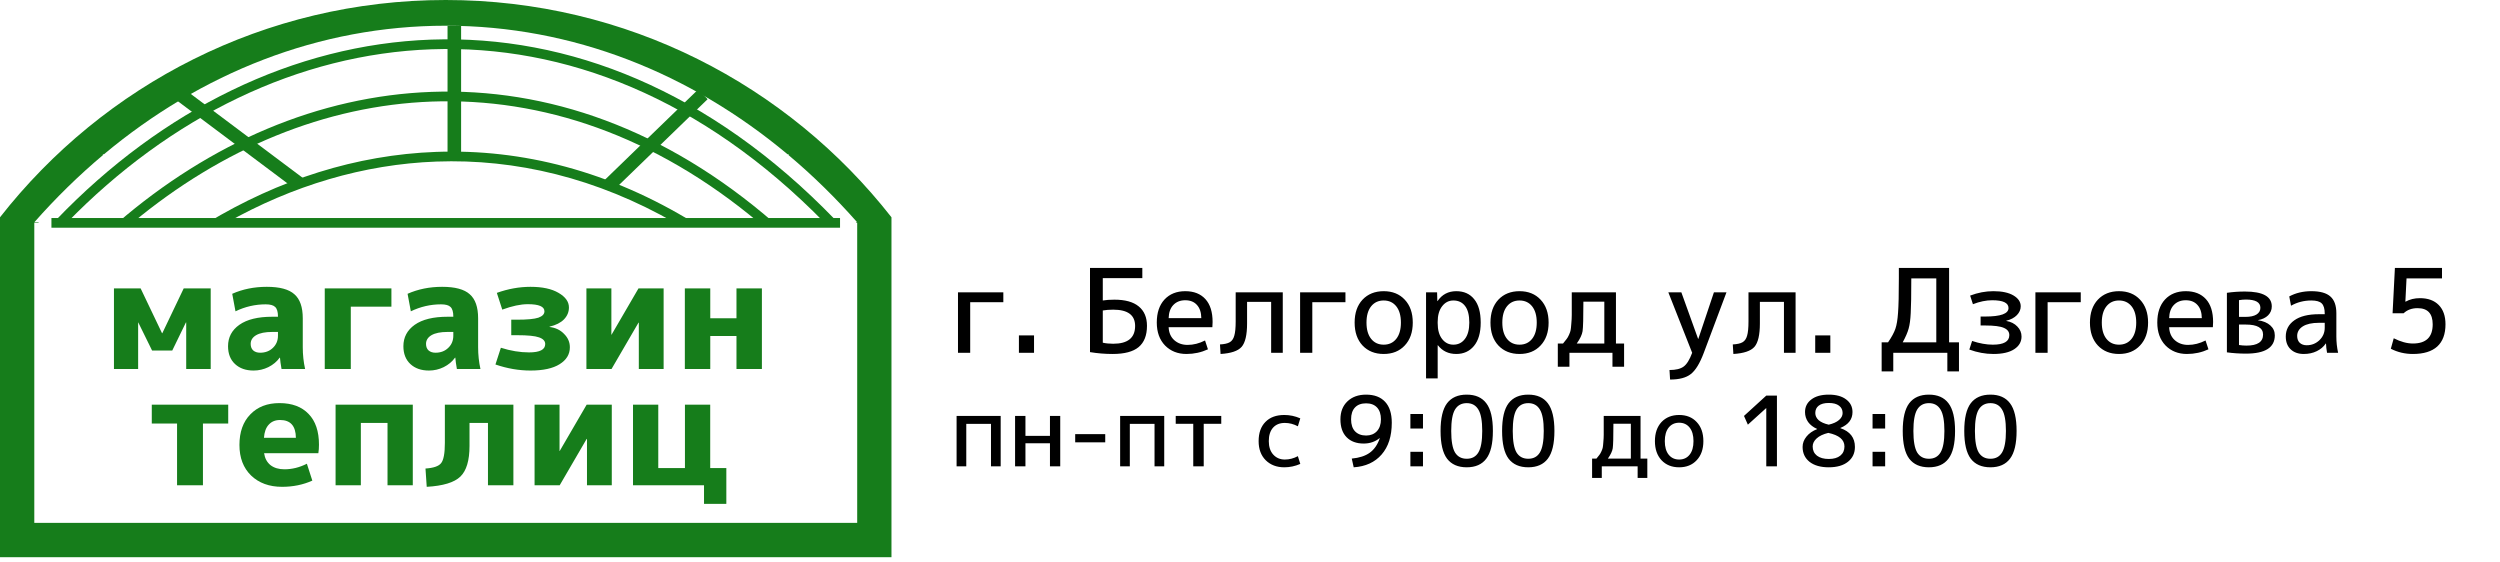
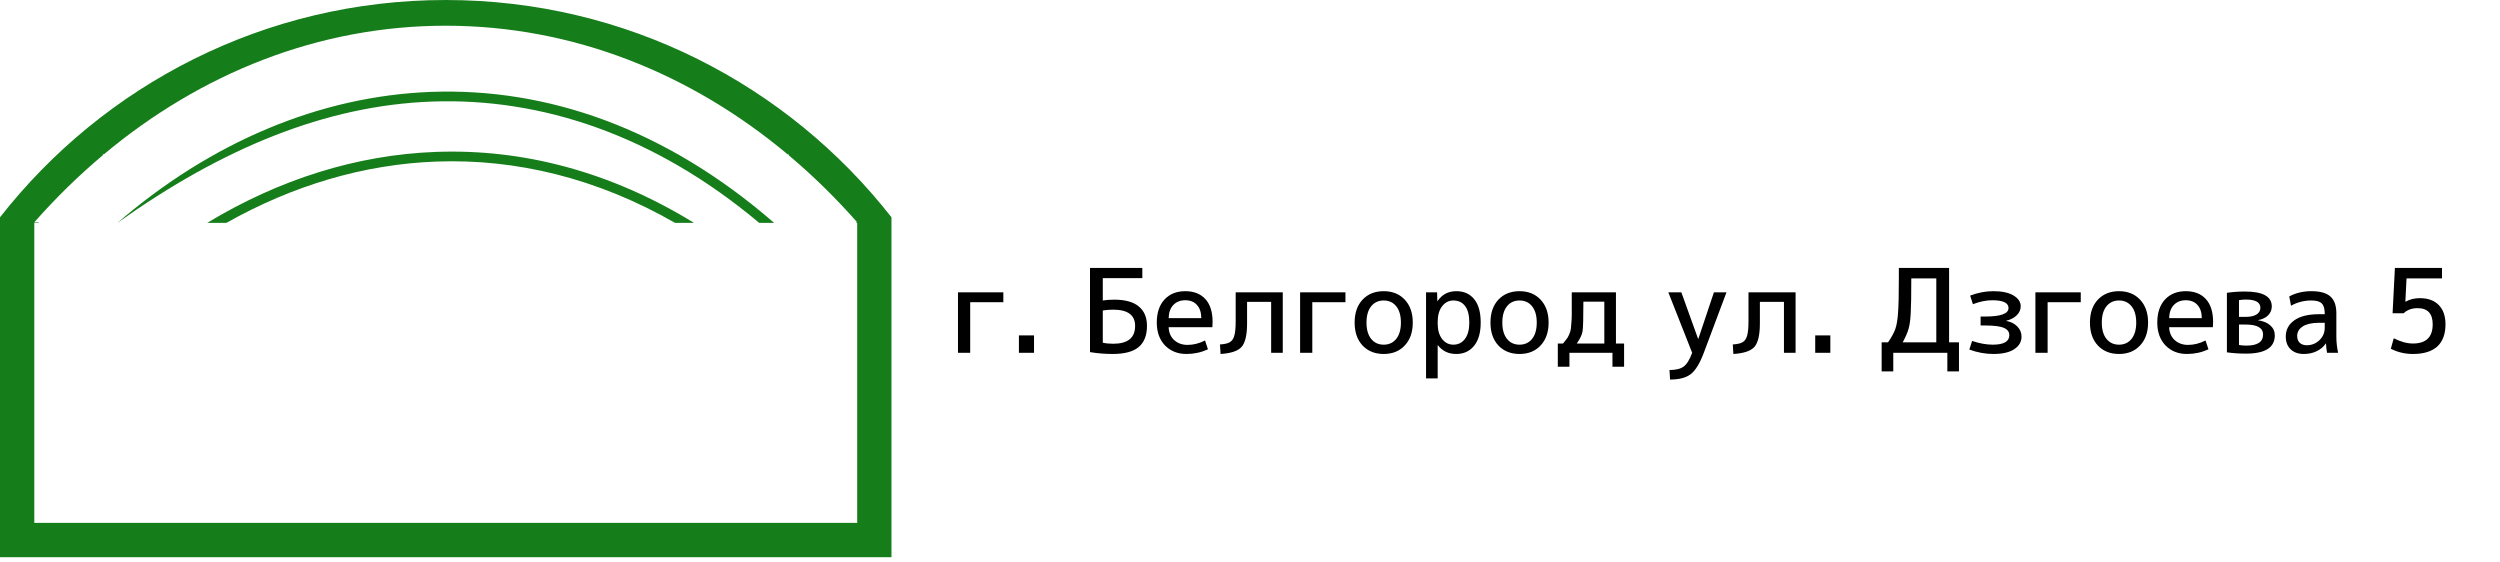
<svg xmlns="http://www.w3.org/2000/svg" width="129" height="29" viewBox="0 0 129 29" fill="none">
-   <path d="M9.592 16.64L8.888 18.088H7.848L7.136 16.64H7.128V19.04H5.88V14.88H7.256L8.36 17.192H8.376L9.48 14.88H10.872V19.04H9.608V16.64H9.592ZM13.767 14.8C14.433 14.8 14.908 14.928 15.191 15.184C15.479 15.434 15.623 15.848 15.623 16.424V17.92C15.623 18.304 15.663 18.677 15.743 19.04H14.527C14.484 18.8 14.457 18.605 14.447 18.456H14.431C14.287 18.658 14.092 18.821 13.847 18.944C13.607 19.061 13.353 19.12 13.087 19.12C12.687 19.12 12.367 19.008 12.127 18.784C11.887 18.56 11.767 18.253 11.767 17.864C11.767 17.405 11.961 17.037 12.351 16.76C12.745 16.482 13.311 16.344 14.047 16.344H14.343V16.328C14.343 16.093 14.295 15.93 14.199 15.84C14.108 15.749 13.945 15.704 13.711 15.704C13.167 15.704 12.647 15.824 12.151 16.064L11.983 15.16C12.521 14.92 13.116 14.8 13.767 14.8ZM12.935 17.744C12.935 17.888 12.977 18 13.063 18.08C13.153 18.16 13.273 18.2 13.423 18.2C13.689 18.2 13.908 18.117 14.079 17.952C14.255 17.786 14.343 17.576 14.343 17.32V17.128H14.047C13.684 17.128 13.407 17.184 13.215 17.296C13.028 17.408 12.935 17.557 12.935 17.744ZM18.101 19.04H16.757V14.88H20.197V15.824H18.101V19.04ZM22.815 14.8C23.482 14.8 23.957 14.928 24.239 15.184C24.527 15.434 24.671 15.848 24.671 16.424V17.92C24.671 18.304 24.711 18.677 24.791 19.04H23.575C23.533 18.8 23.506 18.605 23.495 18.456H23.479C23.335 18.658 23.141 18.821 22.895 18.944C22.655 19.061 22.402 19.12 22.135 19.12C21.735 19.12 21.415 19.008 21.175 18.784C20.935 18.56 20.815 18.253 20.815 17.864C20.815 17.405 21.01 17.037 21.399 16.76C21.794 16.482 22.359 16.344 23.095 16.344H23.391V16.328C23.391 16.093 23.343 15.93 23.247 15.84C23.157 15.749 22.994 15.704 22.759 15.704C22.215 15.704 21.695 15.824 21.199 16.064L21.031 15.16C21.57 14.92 22.165 14.8 22.815 14.8ZM21.983 17.744C21.983 17.888 22.026 18 22.111 18.08C22.202 18.16 22.322 18.2 22.471 18.2C22.738 18.2 22.957 18.117 23.127 17.952C23.303 17.786 23.391 17.576 23.391 17.32V17.128H23.095C22.733 17.128 22.455 17.184 22.263 17.296C22.077 17.408 21.983 17.557 21.983 17.744ZM28.357 16.856V16.872C28.667 16.909 28.917 17.029 29.109 17.232C29.307 17.429 29.405 17.658 29.405 17.92C29.405 18.282 29.229 18.573 28.877 18.792C28.531 19.01 28.029 19.12 27.373 19.12C26.776 19.12 26.173 19.016 25.565 18.808L25.845 17.944C26.347 18.104 26.832 18.184 27.301 18.184C27.856 18.184 28.133 18.04 28.133 17.752C28.133 17.597 28.027 17.482 27.813 17.408C27.605 17.333 27.227 17.296 26.677 17.296H26.381V16.496H26.677C27.205 16.496 27.573 16.461 27.781 16.392C27.989 16.317 28.093 16.208 28.093 16.064C28.093 15.818 27.808 15.696 27.237 15.696C26.864 15.696 26.424 15.789 25.917 15.976L25.637 15.112C26.219 14.904 26.797 14.8 27.373 14.8C27.987 14.8 28.469 14.904 28.821 15.112C29.179 15.32 29.357 15.57 29.357 15.864C29.357 16.098 29.272 16.304 29.101 16.48C28.936 16.65 28.688 16.776 28.357 16.856ZM31.547 14.88V17.272H31.555L32.947 14.88H34.243V19.04H32.963V16.648H32.947L31.555 19.04H30.259V14.88H31.547ZM36.65 17.336V19.04H35.338V14.88H36.65V16.424H38.002V14.88H39.314V19.04H38.002V17.336H36.65ZM11.776 21.856H10.472V25.04H9.136V21.856H7.832V20.88H11.776V21.856ZM13.62 22.592H15.268C15.262 21.978 14.99 21.672 14.451 21.672C14.206 21.672 14.011 21.752 13.867 21.912C13.723 22.066 13.641 22.293 13.62 22.592ZM13.627 23.384C13.665 23.645 13.774 23.85 13.956 24C14.142 24.144 14.382 24.216 14.675 24.216C15.07 24.216 15.457 24.12 15.835 23.928L16.116 24.8C15.641 25.013 15.121 25.12 14.556 25.12C13.894 25.12 13.361 24.925 12.956 24.536C12.556 24.146 12.355 23.621 12.355 22.96C12.355 22.293 12.542 21.768 12.915 21.384C13.289 20.994 13.79 20.8 14.419 20.8C15.065 20.8 15.566 20.986 15.924 21.36C16.281 21.728 16.459 22.256 16.459 22.944C16.459 23.109 16.449 23.256 16.427 23.384H13.627ZM17.316 20.88H21.3V25.04H19.996V21.824H18.62V25.04H17.316V20.88ZM26.491 25.04H25.179V21.824H24.227V23.008C24.227 23.76 24.07 24.288 23.755 24.592C23.441 24.896 22.862 25.072 22.019 25.12L21.955 24.176C22.371 24.149 22.64 24.056 22.763 23.896C22.891 23.736 22.955 23.389 22.955 22.856V20.88H26.491V25.04ZM28.872 20.88V23.272H28.88L30.272 20.88H31.568V25.04H30.288V22.648H30.272L28.88 25.04H27.584V20.88H28.872ZM36.647 24.152H37.479V26H36.327V25.04H32.663V20.88H33.967V24.152H35.343V20.88H36.647V24.152Z" fill="#167D1B" />
-   <path fill-rule="evenodd" clip-rule="evenodd" d="M23.793 1.328V8.056H23.093V1.328H23.793ZM9.499 4.589L15.691 9.23L15.271 9.79L9.079 5.15L9.499 4.589ZM36.513 5.118L31.592 9.883L31.105 9.381L36.026 4.615L36.513 5.118Z" fill="#167D1B" />
-   <path fill-rule="evenodd" clip-rule="evenodd" d="M22.262 2.544C15.415 2.788 8.796 6.005 3.444 11.5H3.097L2.916 11.326C8.371 5.648 15.175 2.296 22.245 2.044C29.318 1.793 36.627 4.647 43.084 11.326L42.904 11.5H42.556C36.227 5.034 29.116 2.3 22.262 2.544Z" fill="#167D1B" />
-   <path fill-rule="evenodd" clip-rule="evenodd" d="M39.944 11.5C34.335 6.623 28.214 4.524 22.263 4.741C16.468 4.953 10.857 7.36 6.059 11.5H6.832C11.456 7.656 16.794 5.441 22.281 5.241C27.936 5.034 33.773 6.967 39.174 11.5H39.944Z" fill="#167D1B" />
+   <path fill-rule="evenodd" clip-rule="evenodd" d="M39.944 11.5C34.335 6.623 28.214 4.524 22.263 4.741C16.468 4.953 10.857 7.36 6.059 11.5C11.456 7.656 16.794 5.441 22.281 5.241C27.936 5.034 33.773 6.967 39.174 11.5H39.944Z" fill="#167D1B" />
  <path fill-rule="evenodd" clip-rule="evenodd" d="M35.81 11.5C31.47 8.829 26.934 7.673 22.494 7.838C18.39 7.989 14.381 9.267 10.693 11.5H11.683C15.101 9.572 18.772 8.475 22.512 8.337C26.602 8.186 30.789 9.18 34.832 11.5H35.81Z" fill="#167D1B" />
  <path fill-rule="evenodd" clip-rule="evenodd" d="M46 11.212V28.75H0V11.213C5.343 4.387 13.659 0 23 0C32.341 0 40.657 4.387 46 11.212ZM40.638 7.961H40.693V8.007C41.943 9.057 43.125 10.216 44.231 11.471H44.168V11.5H44.231V26.981H1.77V11.5H1.99V11.471H1.769C2.875 10.216 4.058 9.057 5.308 8.007V7.961H5.363C10.366 3.779 16.445 1.327 23 1.327C29.555 1.327 35.635 3.779 40.638 7.961Z" fill="#167D1B" />
-   <path d="M2.654 11.5L43.346 11.5" stroke="#167D1B" stroke-width="0.5" />
  <path d="M50.062 18.205H49.432V15.085H51.772V15.595H50.062V18.205ZM52.576 18.205V17.305H53.356V18.205H52.576ZM56.904 17.683C57.06 17.719 57.24 17.737 57.444 17.737C58.196 17.737 58.572 17.431 58.572 16.819C58.572 16.259 58.196 15.979 57.444 15.979C57.236 15.979 57.056 15.993 56.904 16.021V17.683ZM56.904 15.505C57.072 15.477 57.272 15.463 57.504 15.463C58.06 15.463 58.478 15.579 58.758 15.811C59.042 16.043 59.184 16.377 59.184 16.813C59.184 17.305 59.04 17.671 58.752 17.911C58.468 18.147 58.022 18.265 57.414 18.265C57.018 18.265 56.628 18.233 56.244 18.169V13.825H58.944V14.353H56.904V15.505ZM60.302 16.417H61.988C61.984 16.121 61.908 15.893 61.76 15.733C61.616 15.573 61.416 15.493 61.16 15.493C60.904 15.493 60.698 15.575 60.542 15.739C60.39 15.899 60.31 16.125 60.302 16.417ZM60.302 16.885C60.314 17.165 60.41 17.387 60.59 17.551C60.774 17.715 61.004 17.797 61.28 17.797C61.58 17.797 61.88 17.721 62.18 17.569L62.33 18.025C61.982 18.185 61.612 18.265 61.22 18.265C60.772 18.265 60.404 18.119 60.116 17.827C59.832 17.531 59.69 17.137 59.69 16.645C59.69 16.141 59.822 15.745 60.086 15.457C60.354 15.169 60.712 15.025 61.16 15.025C61.604 15.025 61.95 15.161 62.198 15.433C62.446 15.705 62.57 16.099 62.57 16.615C62.57 16.675 62.566 16.765 62.558 16.885H60.302ZM66.191 18.205H65.591V15.577H64.349V16.693C64.349 17.281 64.255 17.683 64.067 17.899C63.879 18.111 63.517 18.233 62.981 18.265L62.951 17.773C63.179 17.761 63.347 17.723 63.455 17.659C63.567 17.595 63.645 17.483 63.689 17.323C63.737 17.163 63.761 16.917 63.761 16.585V15.085H66.191V18.205ZM67.715 18.205H67.085V15.085H69.425V15.595H67.715V18.205ZM70.307 15.463C70.583 15.171 70.947 15.025 71.399 15.025C71.851 15.025 72.213 15.171 72.485 15.463C72.761 15.755 72.899 16.149 72.899 16.645C72.899 17.141 72.761 17.535 72.485 17.827C72.213 18.119 71.851 18.265 71.399 18.265C70.947 18.265 70.583 18.119 70.307 17.827C70.035 17.535 69.899 17.141 69.899 16.645C69.899 16.149 70.035 15.755 70.307 15.463ZM70.751 17.485C70.911 17.685 71.127 17.785 71.399 17.785C71.671 17.785 71.887 17.685 72.047 17.485C72.207 17.285 72.287 17.005 72.287 16.645C72.287 16.285 72.207 16.005 72.047 15.805C71.887 15.605 71.671 15.505 71.399 15.505C71.127 15.505 70.911 15.605 70.751 15.805C70.591 16.005 70.511 16.285 70.511 16.645C70.511 17.005 70.591 17.285 70.751 17.485ZM74.178 15.535C74.41 15.195 74.732 15.025 75.144 15.025C75.54 15.025 75.848 15.163 76.068 15.439C76.292 15.711 76.404 16.113 76.404 16.645C76.404 17.169 76.288 17.571 76.056 17.851C75.828 18.127 75.524 18.265 75.144 18.265C74.744 18.265 74.428 18.115 74.196 17.815H74.184V19.525H73.584V15.085H74.154L74.166 15.535H74.178ZM75.816 16.645C75.816 16.265 75.744 15.981 75.6 15.793C75.456 15.601 75.254 15.505 74.994 15.505C74.758 15.505 74.564 15.605 74.412 15.805C74.26 16.001 74.184 16.271 74.184 16.615V16.675C74.184 17.023 74.26 17.295 74.412 17.491C74.564 17.687 74.758 17.785 74.994 17.785C75.242 17.785 75.44 17.687 75.588 17.491C75.74 17.295 75.816 17.013 75.816 16.645ZM77.316 15.463C77.592 15.171 77.956 15.025 78.408 15.025C78.86 15.025 79.222 15.171 79.494 15.463C79.77 15.755 79.908 16.149 79.908 16.645C79.908 17.141 79.77 17.535 79.494 17.827C79.222 18.119 78.86 18.265 78.408 18.265C77.956 18.265 77.592 18.119 77.316 17.827C77.044 17.535 76.908 17.141 76.908 16.645C76.908 16.149 77.044 15.755 77.316 15.463ZM77.76 17.485C77.92 17.685 78.136 17.785 78.408 17.785C78.68 17.785 78.896 17.685 79.056 17.485C79.216 17.285 79.296 17.005 79.296 16.645C79.296 16.285 79.216 16.005 79.056 15.805C78.896 15.605 78.68 15.505 78.408 15.505C78.136 15.505 77.92 15.605 77.76 15.805C77.6 16.005 77.52 16.285 77.52 16.645C77.52 17.005 77.6 17.285 77.76 17.485ZM81.361 17.725H82.783V15.565H81.703C81.703 16.397 81.689 16.905 81.661 17.089C81.633 17.269 81.533 17.481 81.361 17.725ZM80.653 17.725C80.741 17.613 80.803 17.535 80.839 17.491C80.879 17.443 80.921 17.369 80.965 17.269C81.009 17.169 81.035 17.093 81.043 17.041C81.055 16.989 81.067 16.879 81.079 16.711C81.095 16.539 81.103 16.385 81.103 16.249C81.103 16.109 81.103 15.881 81.103 15.565V15.085H83.383V17.725H83.803V18.925H83.203V18.205H80.983V18.925H80.383V17.725H80.653ZM86.758 15.085L87.622 17.485H87.634L88.438 15.085H89.086L87.916 18.205C87.712 18.749 87.488 19.115 87.244 19.303C87.004 19.491 86.648 19.585 86.176 19.585L86.146 19.093C86.474 19.093 86.718 19.033 86.878 18.913C87.038 18.797 87.184 18.561 87.316 18.205L86.086 15.085H86.758ZM92.652 18.205H92.052V15.577H90.81V16.693C90.81 17.281 90.716 17.683 90.528 17.899C90.34 18.111 89.978 18.233 89.442 18.265L89.412 17.773C89.64 17.761 89.808 17.723 89.916 17.659C90.028 17.595 90.106 17.483 90.15 17.323C90.198 17.163 90.222 16.917 90.222 16.585V15.085H92.652V18.205ZM93.665 18.205V17.305H94.445V18.205H93.665ZM98.179 17.665H99.913V14.365H98.623C98.623 15.221 98.613 15.819 98.593 16.159C98.577 16.495 98.541 16.761 98.485 16.957C98.433 17.149 98.331 17.385 98.179 17.665ZM97.423 17.665C97.607 17.397 97.733 17.165 97.801 16.969C97.869 16.773 97.915 16.497 97.939 16.141C97.967 15.781 97.981 15.189 97.981 14.365V13.825H100.573V17.665H101.083V19.165H100.483V18.205H97.693V19.165H97.093V17.665H97.423ZM103.525 16.561C103.761 16.601 103.951 16.697 104.095 16.849C104.239 16.997 104.311 17.169 104.311 17.365C104.311 17.637 104.185 17.855 103.933 18.019C103.685 18.183 103.327 18.265 102.859 18.265C102.443 18.265 102.029 18.189 101.617 18.037L101.761 17.593C102.141 17.721 102.497 17.785 102.829 17.785C103.397 17.785 103.681 17.621 103.681 17.293C103.681 17.125 103.589 17.001 103.405 16.921C103.221 16.837 102.899 16.795 102.439 16.795H102.199V16.333H102.439C103.239 16.333 103.639 16.187 103.639 15.895C103.639 15.627 103.359 15.493 102.799 15.493C102.483 15.493 102.151 15.561 101.803 15.697L101.659 15.253C102.055 15.101 102.455 15.025 102.859 15.025C103.303 15.025 103.649 15.099 103.897 15.247C104.145 15.395 104.269 15.581 104.269 15.805C104.269 15.973 104.203 16.125 104.071 16.261C103.939 16.397 103.757 16.493 103.525 16.549V16.561ZM105.657 18.205H105.027V15.085H107.367V15.595H105.657V18.205ZM108.249 15.463C108.525 15.171 108.889 15.025 109.341 15.025C109.793 15.025 110.155 15.171 110.427 15.463C110.703 15.755 110.841 16.149 110.841 16.645C110.841 17.141 110.703 17.535 110.427 17.827C110.155 18.119 109.793 18.265 109.341 18.265C108.889 18.265 108.525 18.119 108.249 17.827C107.977 17.535 107.841 17.141 107.841 16.645C107.841 16.149 107.977 15.755 108.249 15.463ZM108.693 17.485C108.853 17.685 109.069 17.785 109.341 17.785C109.613 17.785 109.829 17.685 109.989 17.485C110.149 17.285 110.229 17.005 110.229 16.645C110.229 16.285 110.149 16.005 109.989 15.805C109.829 15.605 109.613 15.505 109.341 15.505C109.069 15.505 108.853 15.605 108.693 15.805C108.533 16.005 108.453 16.285 108.453 16.645C108.453 17.005 108.533 17.285 108.693 17.485ZM111.928 16.417H113.614C113.61 16.121 113.534 15.893 113.386 15.733C113.242 15.573 113.042 15.493 112.786 15.493C112.53 15.493 112.324 15.575 112.168 15.739C112.016 15.899 111.936 16.125 111.928 16.417ZM111.928 16.885C111.94 17.165 112.036 17.387 112.216 17.551C112.4 17.715 112.63 17.797 112.906 17.797C113.206 17.797 113.506 17.721 113.806 17.569L113.956 18.025C113.608 18.185 113.238 18.265 112.846 18.265C112.398 18.265 112.03 18.119 111.742 17.827C111.458 17.531 111.316 17.137 111.316 16.645C111.316 16.141 111.448 15.745 111.712 15.457C111.98 15.169 112.338 15.025 112.786 15.025C113.23 15.025 113.576 15.161 113.824 15.433C114.072 15.705 114.196 16.099 114.196 16.615C114.196 16.675 114.192 16.765 114.184 16.885H111.928ZM115.532 17.803C115.664 17.823 115.792 17.833 115.916 17.833C116.488 17.833 116.774 17.643 116.774 17.263C116.774 16.919 116.476 16.747 115.88 16.747H115.532V17.803ZM115.532 16.351H115.868C116.112 16.351 116.3 16.311 116.432 16.231C116.568 16.147 116.636 16.031 116.636 15.883C116.636 15.599 116.388 15.457 115.892 15.457C115.78 15.457 115.66 15.467 115.532 15.487V16.351ZM117.38 17.305C117.38 17.933 116.884 18.247 115.892 18.247C115.556 18.247 115.228 18.225 114.908 18.181V15.109C115.208 15.065 115.518 15.043 115.838 15.043C116.762 15.043 117.224 15.299 117.224 15.811C117.224 15.991 117.16 16.145 117.032 16.273C116.908 16.397 116.734 16.479 116.51 16.519V16.525C116.786 16.565 117 16.655 117.152 16.795C117.304 16.931 117.38 17.101 117.38 17.305ZM119.956 16.657H119.656C119.296 16.657 119.018 16.719 118.822 16.843C118.63 16.967 118.534 17.131 118.534 17.335C118.534 17.483 118.578 17.601 118.666 17.689C118.758 17.773 118.878 17.815 119.026 17.815C119.278 17.815 119.496 17.729 119.68 17.557C119.864 17.381 119.956 17.167 119.956 16.915V16.657ZM117.946 17.365C117.946 17.017 118.092 16.739 118.384 16.531C118.68 16.319 119.104 16.213 119.656 16.213H119.956V16.183C119.956 15.931 119.904 15.755 119.8 15.655C119.7 15.555 119.522 15.505 119.266 15.505C118.886 15.505 118.536 15.595 118.216 15.775L118.126 15.295C118.462 15.115 118.842 15.025 119.266 15.025C119.718 15.025 120.046 15.117 120.25 15.301C120.454 15.481 120.556 15.769 120.556 16.165V17.365C120.556 17.649 120.586 17.929 120.646 18.205H120.076C120.044 18.029 120.026 17.869 120.022 17.725H120.01C119.898 17.893 119.742 18.025 119.542 18.121C119.346 18.217 119.124 18.265 118.876 18.265C118.592 18.265 118.366 18.185 118.198 18.025C118.03 17.865 117.946 17.645 117.946 17.365ZM126.007 14.365H124.177L124.117 15.565H124.129C124.345 15.445 124.591 15.385 124.867 15.385C125.283 15.385 125.607 15.503 125.839 15.739C126.071 15.975 126.187 16.307 126.187 16.735C126.187 17.239 126.045 17.621 125.761 17.881C125.477 18.137 125.059 18.265 124.507 18.265C124.095 18.265 123.715 18.175 123.367 17.995L123.517 17.455C123.873 17.635 124.203 17.725 124.507 17.725C125.187 17.725 125.527 17.395 125.527 16.735C125.527 16.179 125.267 15.901 124.747 15.901C124.451 15.901 124.211 15.989 124.027 16.165H123.457L123.577 13.825H126.007V14.365Z" fill="black" />
-   <path d="M49.36 21.462H51.635V24.062H51.135V21.872H49.86V24.062H49.36V21.462ZM52.913 22.872V24.062H52.378V21.462H52.913V22.492H54.178V21.462H54.708V24.062H54.178V22.872H52.913ZM55.48 22.823V22.402H57.03V22.823H55.48ZM57.799 21.462H60.074V24.062H59.574V21.872H58.299V24.062H57.799V21.462ZM63.017 21.867H62.112V24.062H61.572V21.867H60.667V21.462H63.017V21.867ZM66.97 21.997C66.754 21.881 66.529 21.823 66.295 21.823C66.039 21.823 65.837 21.904 65.69 22.067C65.544 22.231 65.47 22.462 65.47 22.762C65.47 23.056 65.547 23.288 65.7 23.457C65.857 23.628 66.055 23.712 66.295 23.712C66.529 23.712 66.754 23.654 66.97 23.538L67.095 23.938C66.829 24.054 66.554 24.113 66.27 24.113C65.877 24.113 65.557 23.991 65.31 23.747C65.067 23.504 64.945 23.176 64.945 22.762C64.945 22.339 65.062 22.009 65.295 21.773C65.529 21.532 65.854 21.413 66.27 21.413C66.554 21.413 66.829 21.471 67.095 21.587L66.97 21.997ZM70.491 20.363C70.915 20.363 71.241 20.486 71.471 20.733C71.701 20.979 71.816 21.339 71.816 21.812C71.816 22.506 71.641 23.052 71.291 23.453C70.945 23.852 70.465 24.073 69.851 24.113L69.751 23.663C70.141 23.626 70.45 23.526 70.676 23.363C70.906 23.199 71.079 22.951 71.196 22.617L71.186 22.608C70.956 22.794 70.683 22.887 70.366 22.887C69.993 22.887 69.7 22.779 69.486 22.562C69.273 22.346 69.166 22.038 69.166 21.637C69.166 21.251 69.286 20.942 69.526 20.712C69.769 20.479 70.091 20.363 70.491 20.363ZM70.491 20.812C70.241 20.812 70.049 20.884 69.916 21.027C69.783 21.168 69.716 21.371 69.716 21.637C69.716 21.907 69.784 22.114 69.921 22.258C70.061 22.401 70.251 22.473 70.491 22.473C70.721 22.473 70.906 22.399 71.046 22.253C71.186 22.102 71.256 21.898 71.256 21.637C71.256 21.374 71.189 21.171 71.056 21.027C70.923 20.884 70.734 20.812 70.491 20.812ZM72.776 22.113V21.363H73.426V22.113H72.776ZM72.776 24.062V23.312H73.426V24.062H72.776ZM74.668 20.808C74.895 20.511 75.233 20.363 75.683 20.363C76.133 20.363 76.47 20.511 76.693 20.808C76.92 21.104 77.033 21.581 77.033 22.238C77.033 22.894 76.92 23.371 76.693 23.668C76.47 23.964 76.133 24.113 75.683 24.113C75.233 24.113 74.895 23.964 74.668 23.668C74.445 23.371 74.333 22.894 74.333 22.238C74.333 21.581 74.445 21.104 74.668 20.808ZM75.078 23.348C75.212 23.564 75.413 23.672 75.683 23.672C75.953 23.672 76.153 23.564 76.283 23.348C76.417 23.128 76.483 22.758 76.483 22.238C76.483 21.718 76.417 21.349 76.283 21.133C76.153 20.913 75.953 20.802 75.683 20.802C75.413 20.802 75.212 20.913 75.078 21.133C74.948 21.349 74.883 21.718 74.883 22.238C74.883 22.758 74.948 23.128 75.078 23.348ZM77.843 20.808C78.07 20.511 78.408 20.363 78.858 20.363C79.308 20.363 79.644 20.511 79.868 20.808C80.094 21.104 80.208 21.581 80.208 22.238C80.208 22.894 80.094 23.371 79.868 23.668C79.644 23.964 79.308 24.113 78.858 24.113C78.408 24.113 78.07 23.964 77.843 23.668C77.62 23.371 77.508 22.894 77.508 22.238C77.508 21.581 77.62 21.104 77.843 20.808ZM78.253 23.348C78.386 23.564 78.588 23.672 78.858 23.672C79.128 23.672 79.328 23.564 79.458 23.348C79.591 23.128 79.658 22.758 79.658 22.238C79.658 21.718 79.591 21.349 79.458 21.133C79.328 20.913 79.128 20.802 78.858 20.802C78.588 20.802 78.386 20.913 78.253 21.133C78.123 21.349 78.058 21.718 78.058 22.238C78.058 22.758 78.123 23.128 78.253 23.348ZM82.967 23.663H84.152V21.863H83.252C83.252 22.556 83.24 22.979 83.217 23.133C83.193 23.282 83.11 23.459 82.967 23.663ZM82.377 23.663C82.45 23.569 82.502 23.504 82.532 23.468C82.565 23.427 82.6 23.366 82.637 23.282C82.673 23.199 82.695 23.136 82.702 23.093C82.712 23.049 82.722 22.957 82.732 22.817C82.745 22.674 82.752 22.546 82.752 22.433C82.752 22.316 82.752 22.126 82.752 21.863V21.462H84.652V23.663H85.002V24.663H84.502V24.062H82.652V24.663H82.152V23.663H82.377ZM85.734 21.777C85.964 21.534 86.268 21.413 86.644 21.413C87.021 21.413 87.323 21.534 87.549 21.777C87.779 22.021 87.894 22.349 87.894 22.762C87.894 23.176 87.779 23.504 87.549 23.747C87.323 23.991 87.021 24.113 86.644 24.113C86.268 24.113 85.964 23.991 85.734 23.747C85.508 23.504 85.394 23.176 85.394 22.762C85.394 22.349 85.508 22.021 85.734 21.777ZM86.104 23.462C86.238 23.629 86.418 23.712 86.644 23.712C86.871 23.712 87.051 23.629 87.184 23.462C87.318 23.296 87.384 23.062 87.384 22.762C87.384 22.462 87.318 22.229 87.184 22.062C87.051 21.896 86.871 21.812 86.644 21.812C86.418 21.812 86.238 21.896 86.104 22.062C85.971 22.229 85.904 22.462 85.904 22.762C85.904 23.062 85.971 23.296 86.104 23.462ZM91.14 24.062V21.062H91.13L90.19 21.913L89.99 21.462L91.14 20.413H91.69V24.062H91.14ZM94.364 21.913C94.594 21.859 94.771 21.779 94.894 21.672C95.018 21.566 95.079 21.446 95.079 21.312C95.079 21.152 95.018 21.026 94.894 20.933C94.771 20.839 94.594 20.793 94.364 20.793C94.138 20.793 93.964 20.839 93.844 20.933C93.728 21.023 93.669 21.149 93.669 21.312C93.669 21.453 93.728 21.576 93.844 21.683C93.964 21.786 94.138 21.863 94.364 21.913ZM94.339 22.337C94.076 22.401 93.876 22.496 93.739 22.622C93.603 22.746 93.534 22.884 93.534 23.038C93.534 23.238 93.608 23.396 93.754 23.512C93.904 23.626 94.108 23.683 94.364 23.683C94.621 23.683 94.819 23.626 94.959 23.512C95.103 23.396 95.174 23.238 95.174 23.038C95.174 22.688 94.896 22.454 94.339 22.337ZM95.354 23.828C95.118 24.017 94.788 24.113 94.364 24.113C93.941 24.113 93.609 24.017 93.369 23.828C93.133 23.637 93.014 23.383 93.014 23.062C93.014 22.869 93.081 22.691 93.214 22.527C93.348 22.361 93.531 22.233 93.764 22.142V22.133C93.564 22.046 93.409 21.927 93.299 21.777C93.193 21.624 93.139 21.453 93.139 21.262C93.139 20.992 93.248 20.776 93.464 20.613C93.681 20.446 93.981 20.363 94.364 20.363C94.748 20.363 95.048 20.446 95.264 20.613C95.481 20.776 95.589 20.992 95.589 21.262C95.589 21.636 95.381 21.909 94.964 22.082V22.093C95.464 22.262 95.714 22.586 95.714 23.062C95.714 23.383 95.594 23.637 95.354 23.828ZM96.624 22.113V21.363H97.274V22.113H96.624ZM96.624 24.062V23.312H97.274V24.062H96.624ZM98.516 20.808C98.743 20.511 99.081 20.363 99.531 20.363C99.981 20.363 100.318 20.511 100.541 20.808C100.768 21.104 100.881 21.581 100.881 22.238C100.881 22.894 100.768 23.371 100.541 23.668C100.318 23.964 99.981 24.113 99.531 24.113C99.081 24.113 98.743 23.964 98.516 23.668C98.293 23.371 98.181 22.894 98.181 22.238C98.181 21.581 98.293 21.104 98.516 20.808ZM98.926 23.348C99.06 23.564 99.261 23.672 99.531 23.672C99.801 23.672 100.001 23.564 100.131 23.348C100.265 23.128 100.331 22.758 100.331 22.238C100.331 21.718 100.265 21.349 100.131 21.133C100.001 20.913 99.801 20.802 99.531 20.802C99.261 20.802 99.06 20.913 98.926 21.133C98.796 21.349 98.731 21.718 98.731 22.238C98.731 22.758 98.796 23.128 98.926 23.348ZM101.691 20.808C101.918 20.511 102.256 20.363 102.706 20.363C103.156 20.363 103.493 20.511 103.716 20.808C103.943 21.104 104.056 21.581 104.056 22.238C104.056 22.894 103.943 23.371 103.716 23.668C103.493 23.964 103.156 24.113 102.706 24.113C102.256 24.113 101.918 23.964 101.691 23.668C101.468 23.371 101.356 22.894 101.356 22.238C101.356 21.581 101.468 21.104 101.691 20.808ZM102.101 23.348C102.234 23.564 102.436 23.672 102.706 23.672C102.976 23.672 103.176 23.564 103.306 23.348C103.439 23.128 103.506 22.758 103.506 22.238C103.506 21.718 103.439 21.349 103.306 21.133C103.176 20.913 102.976 20.802 102.706 20.802C102.436 20.802 102.234 20.913 102.101 21.133C101.971 21.349 101.906 21.718 101.906 22.238C101.906 22.758 101.971 23.128 102.101 23.348Z" fill="black" />
</svg>